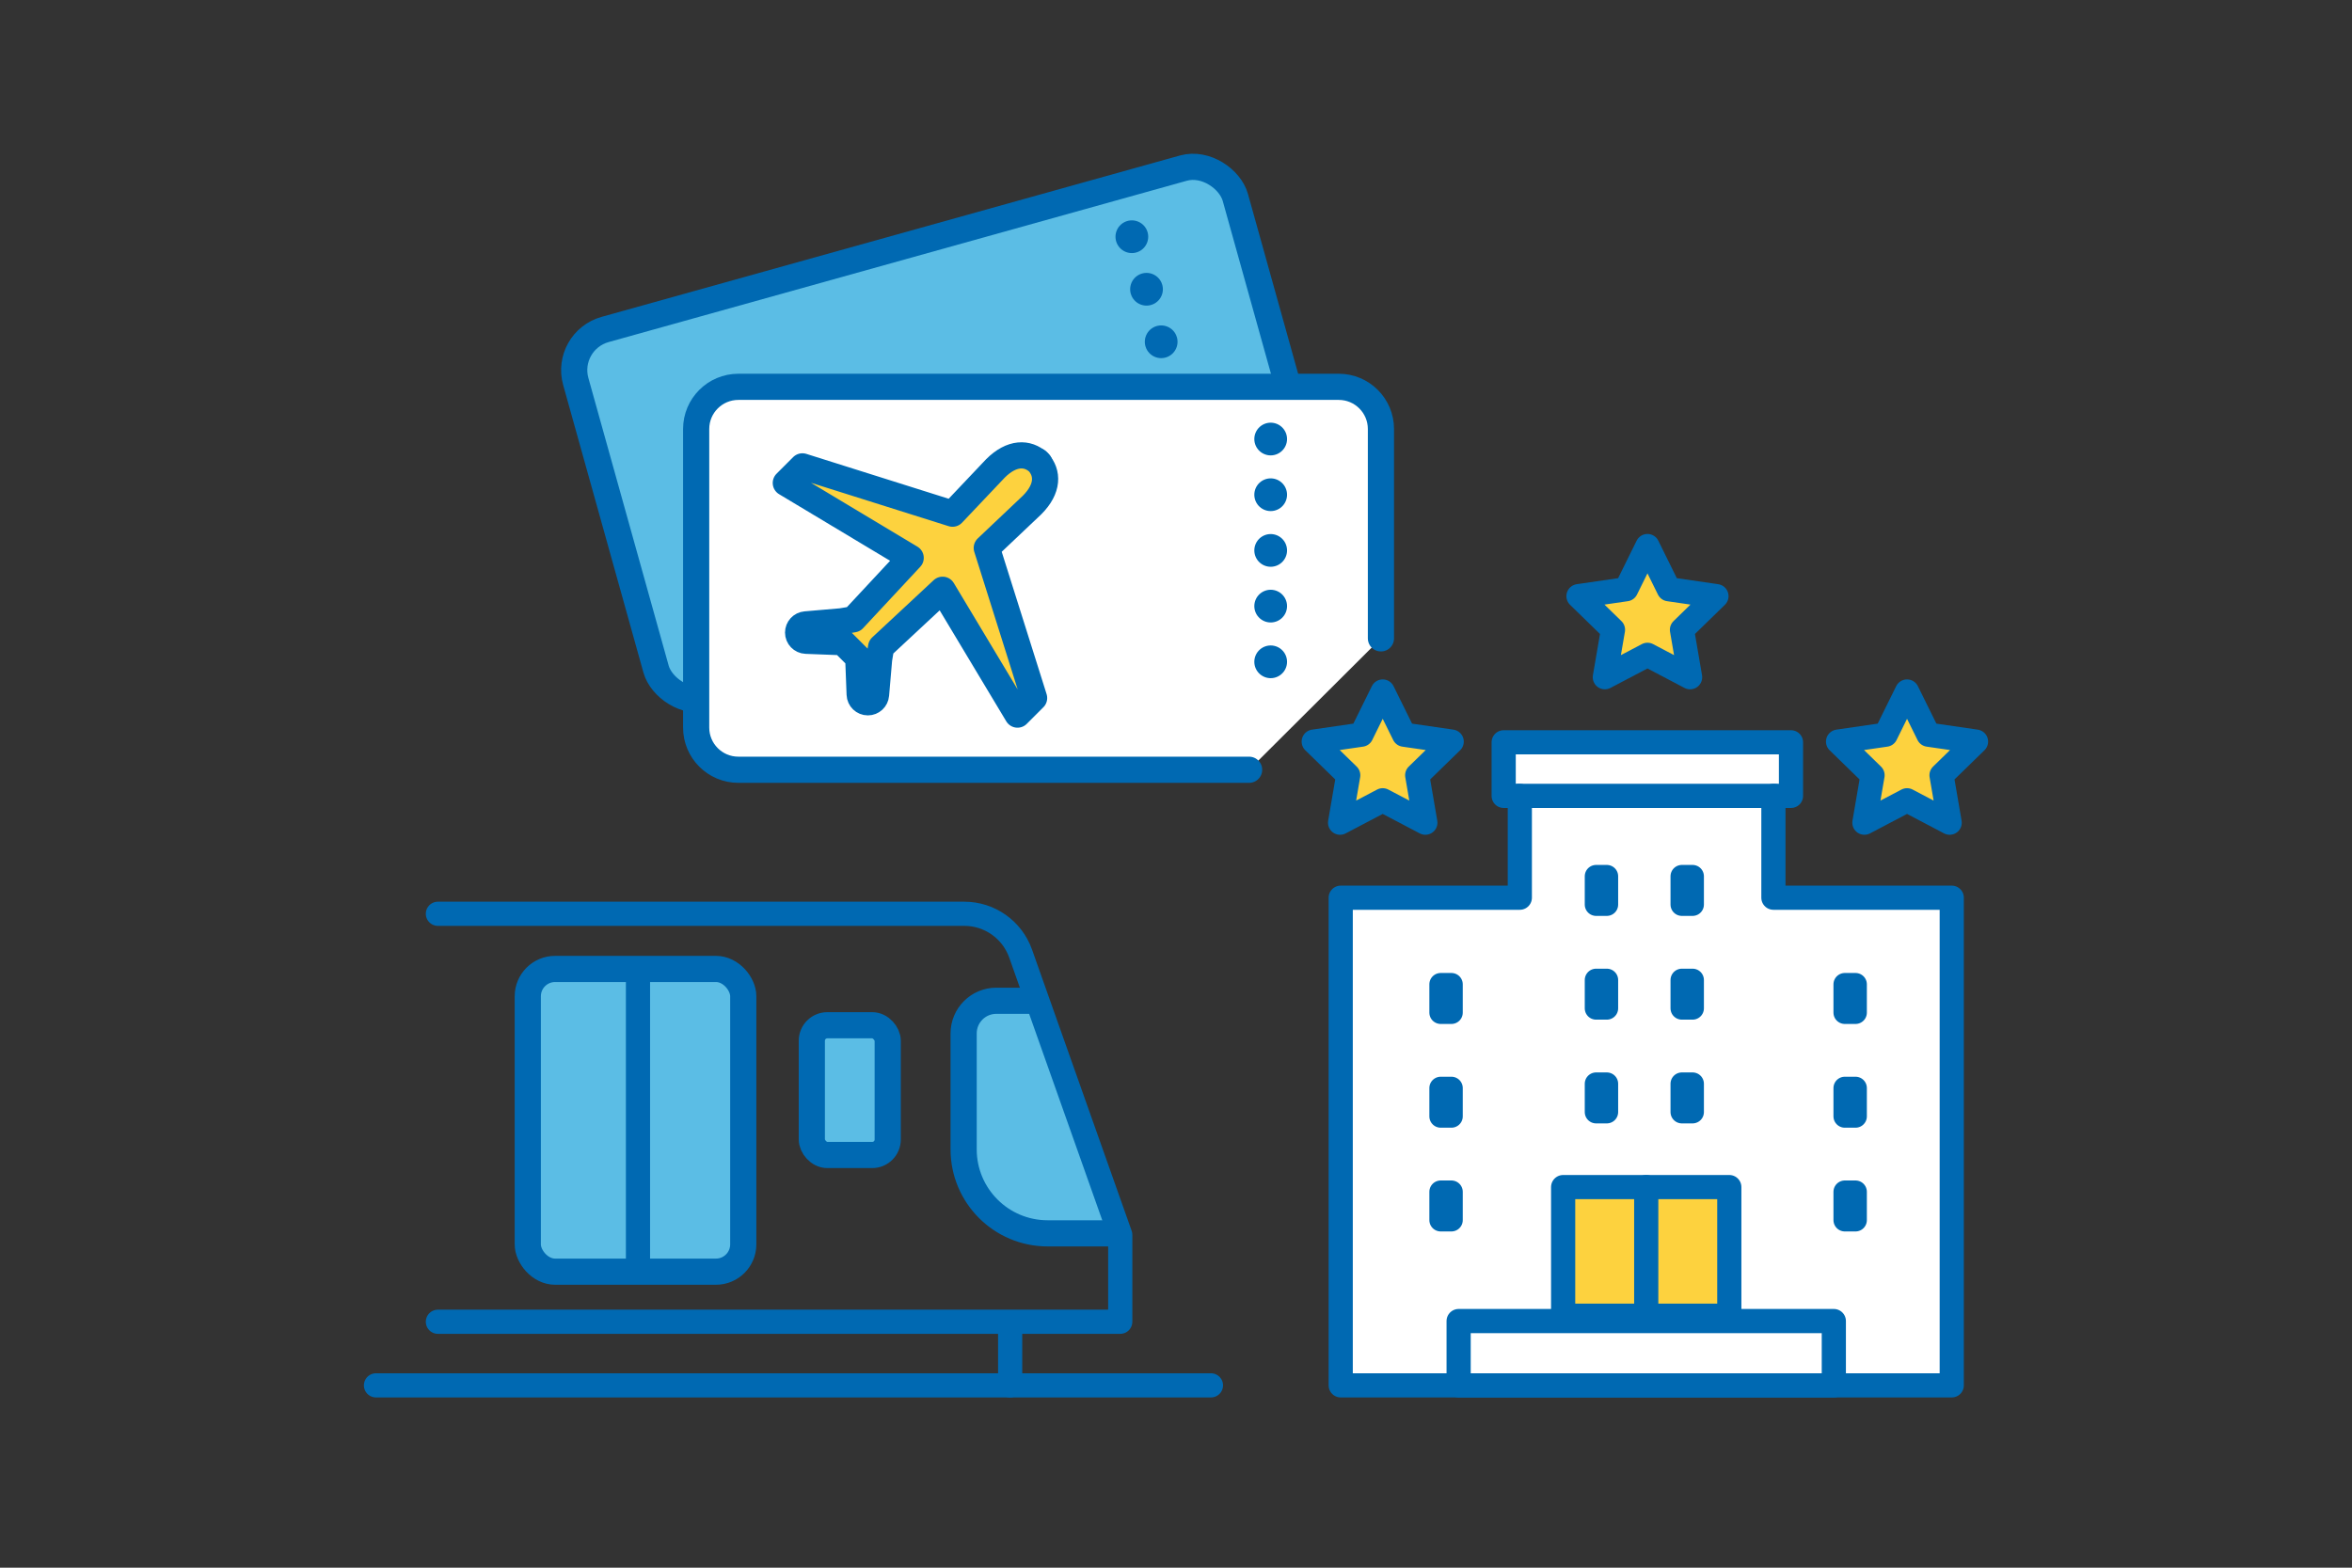
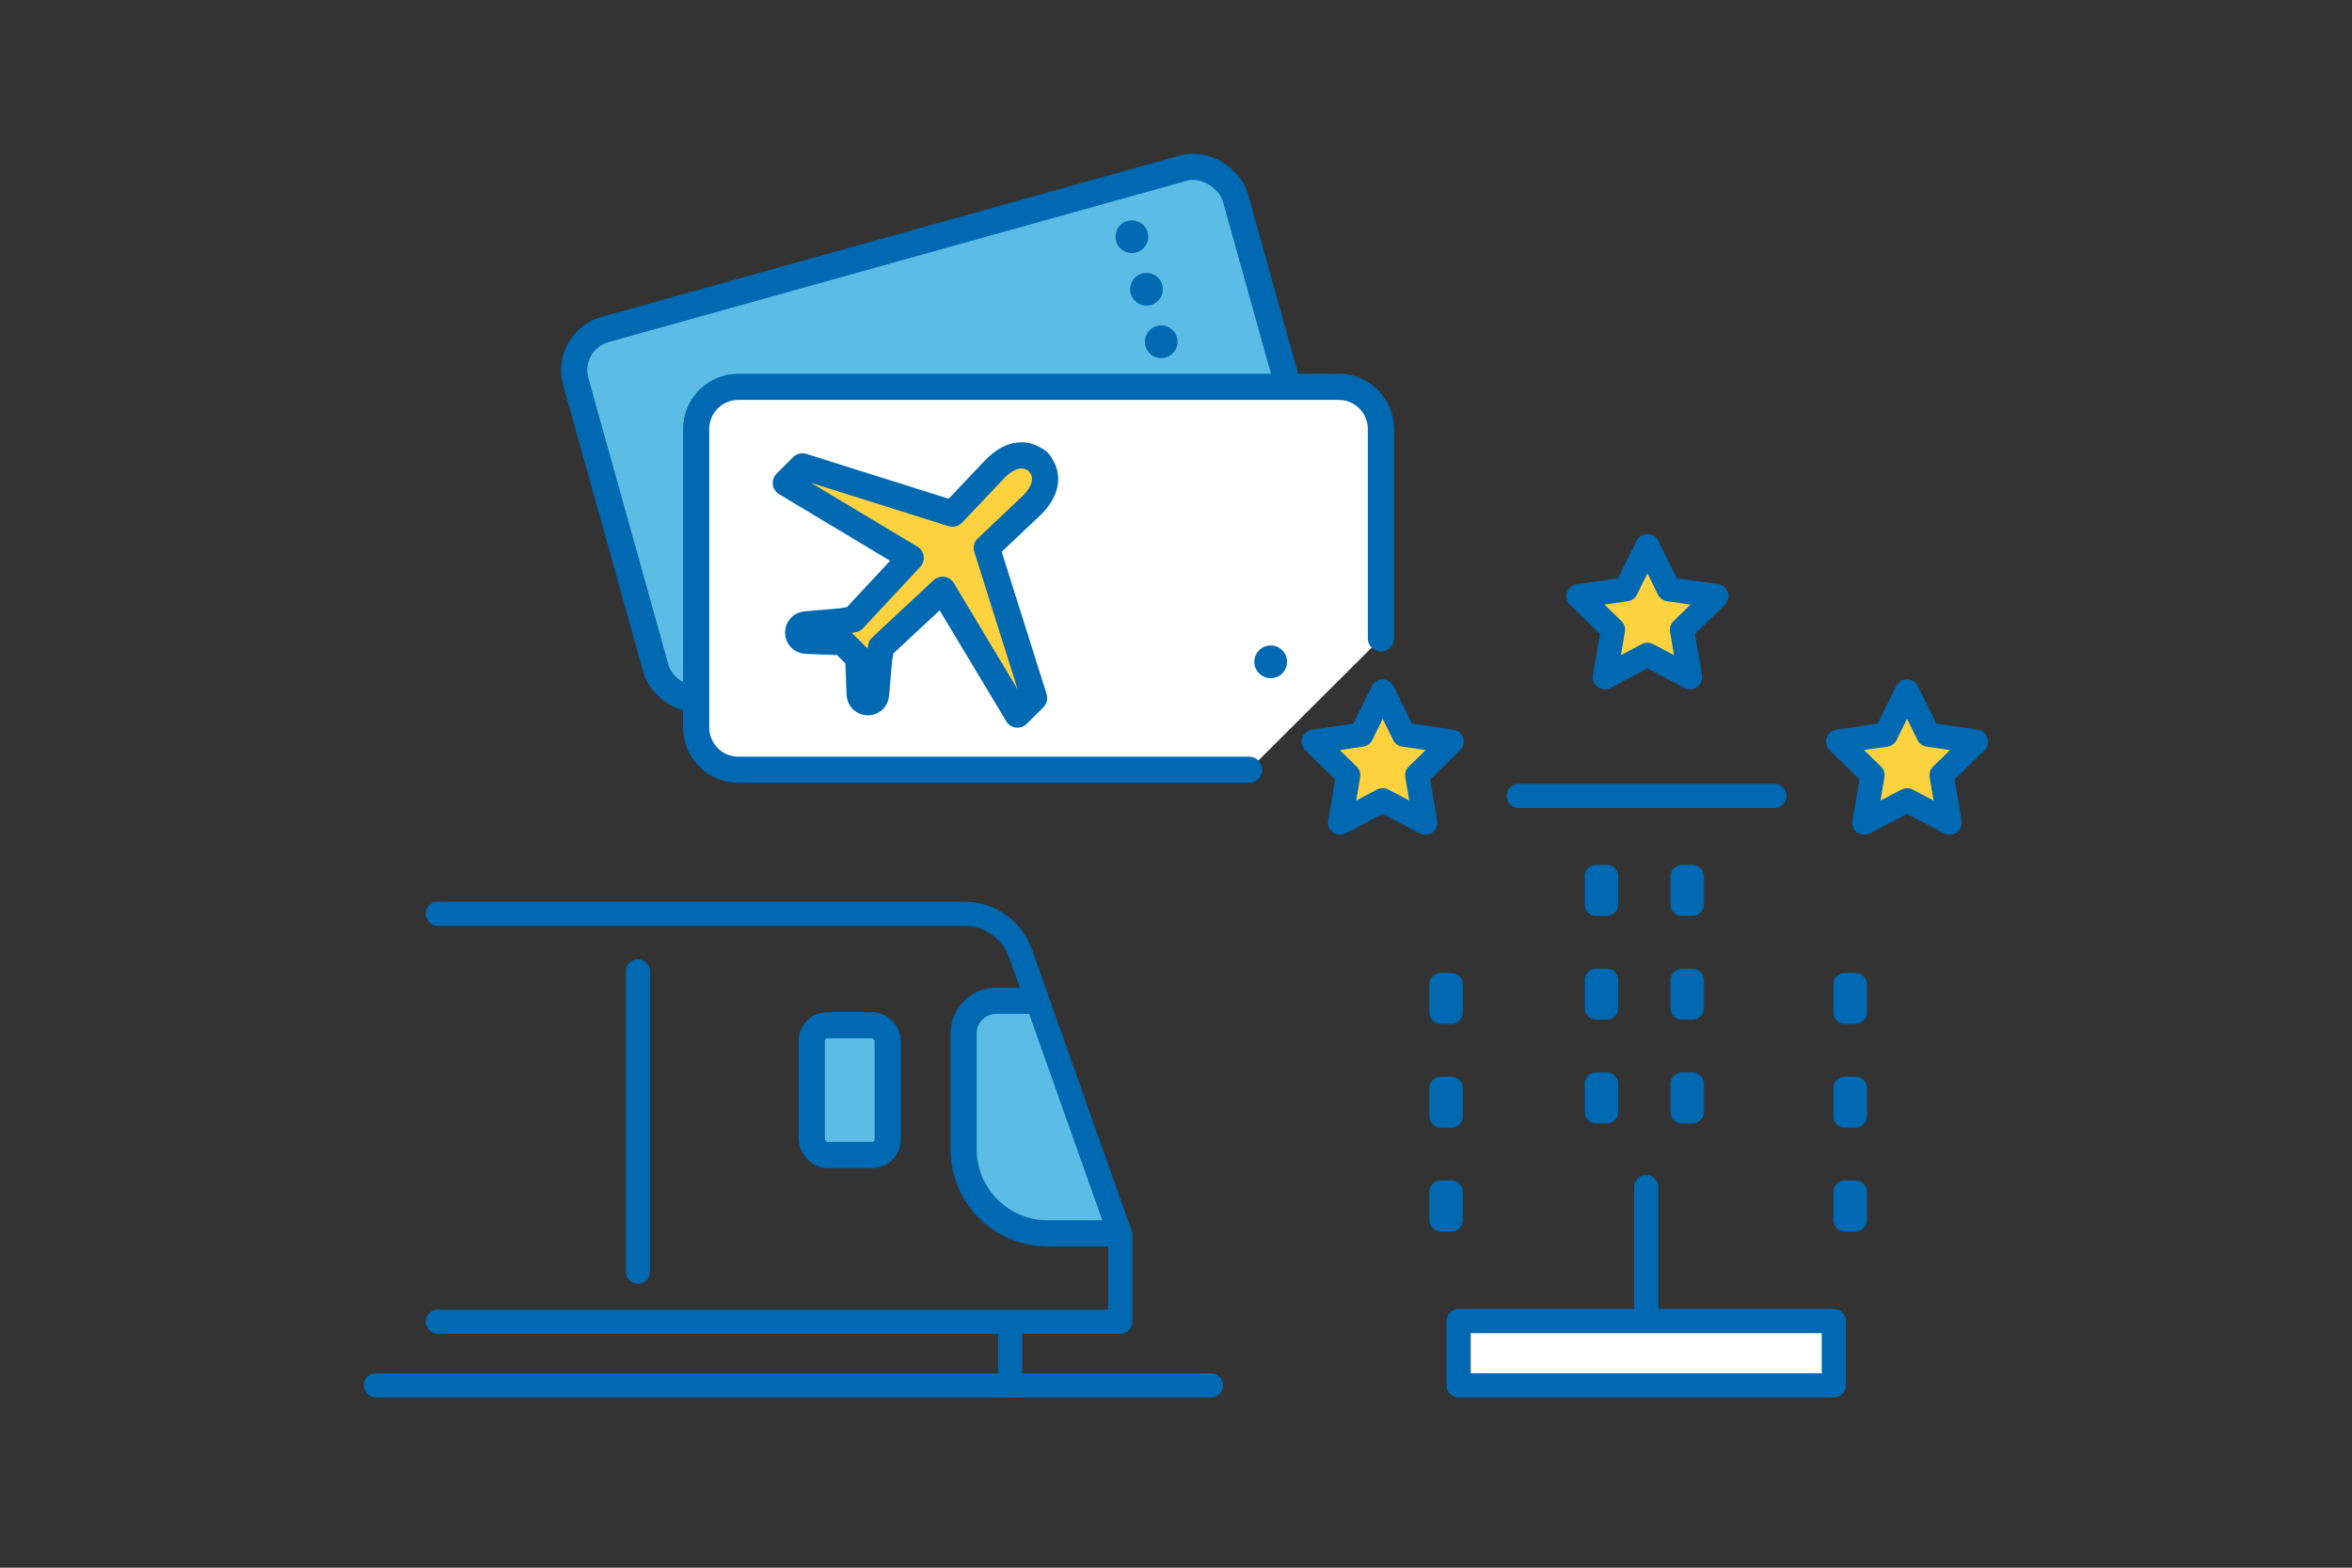
<svg xmlns="http://www.w3.org/2000/svg" id="_レイヤー_1" data-name="レイヤー_1" width="240" height="160" viewBox="0 0 240 160">
  <rect x="0" y="0" width="240" height="160" fill="#333333" stroke="none" />
  <defs>
    <style>
      .cls-1 {
        fill: #5bbde5;
      }

      .cls-1, .cls-2, .cls-3, .cls-4, .cls-5, .cls-6, .cls-7, .cls-8, .cls-9, .cls-10, .cls-11 {
        stroke: #0069b2;
        stroke-linecap: round;
        stroke-linejoin: round;
      }

      .cls-1, .cls-3, .cls-7, .cls-10 {
        stroke-width: 2.671px;
      }

      .cls-2 {
        stroke-dasharray: 0 5.684;
      }

      .cls-2, .cls-3, .cls-4, .cls-5, .cls-11 {
        fill: none;
      }

      .cls-2, .cls-5, .cls-11 {
        stroke-width: 3.339px;
      }

      .cls-4, .cls-8, .cls-9 {
        stroke-width: 2.467px;
      }

      .cls-6 {
        stroke-width: 2.314px;
      }

      .cls-6, .cls-7, .cls-8 {
        fill: #fff;
      }

      .cls-9, .cls-10 {
        fill: #fdd23e;
      }

      .cls-11 {
        stroke-dasharray: 0 5.566;
      }
    </style>
  </defs>
  <rect class="cls-1" x="61.562" y="24.674" width="69.875" height="39.083" rx="4.305" ry="4.305" transform="translate(-8.334 27.567) rotate(-15.593)" />
  <g>
    <line class="cls-5" x1="115.495" y1="24.16" x2="115.495" y2="24.16" />
    <line class="cls-11" x1="116.991" y1="29.521" x2="122.228" y2="48.287" />
    <line class="cls-5" x1="122.976" y1="50.967" x2="122.976" y2="50.967" />
  </g>
  <path class="cls-7" d="M127.46,78.562h-52.118c-2.378,0-4.305-1.928-4.305-4.305v-30.472c0-2.378,1.928-4.305,4.305-4.305h61.265c2.378,0,4.305,1.928,4.305,4.305v21.368" />
  <g>
-     <line class="cls-5" x1="129.661" y1="44.808" x2="129.661" y2="44.808" />
-     <line class="cls-2" x1="129.661" y1="50.492" x2="129.661" y2="64.703" />
    <line class="cls-5" x1="129.661" y1="67.545" x2="129.661" y2="67.545" />
  </g>
  <g>
    <path class="cls-3" d="M105.85,47.052c.037.037.063.079.098.118.038.035.081.061.118.098l-.215-.215Z" />
    <path class="cls-10" d="M103.827,72.934l1.694-1.694-4.83-15.32,4.618-4.374c1.683-1.683,1.629-3.286.64-4.377-1.091-.989-2.694-1.043-4.377.64l-4.374,4.618-15.32-4.83-1.694,1.694,12.743,7.646-5.838,6.268-1.246.208-3.637.313c-.433.037-.766.4-.766.834,0,.45.356.82.805.837l3.743.144,1.589,1.589.144,3.743c.017.45.387.805.837.805.435,0,.797-.333.834-.766l.313-3.637.208-1.246,6.268-5.838,7.646,12.743Z" />
  </g>
  <g>
-     <polygon class="cls-8" points="180.96 91.621 180.96 81.229 182.754 81.229 182.754 75.76 153.437 75.76 153.437 81.229 155.084 81.229 155.084 91.621 136.808 91.621 136.808 141.391 199.158 141.391 199.158 91.621 180.96 91.621" />
    <g>
      <rect class="cls-6" x="162.867" y="89.433" width="1.094" height="2.888" />
      <rect class="cls-6" x="171.618" y="89.433" width="1.094" height="2.888" />
    </g>
    <g>
      <rect class="cls-6" x="162.867" y="100.022" width="1.094" height="2.888" />
      <rect class="cls-6" x="171.618" y="100.022" width="1.094" height="2.888" />
    </g>
    <g>
      <rect class="cls-6" x="162.867" y="110.61" width="1.094" height="2.888" />
      <rect class="cls-6" x="147.01" y="100.461" width="1.094" height="2.888" />
      <rect class="cls-6" x="147.01" y="111.049" width="1.094" height="2.888" />
      <rect class="cls-6" x="147.01" y="121.638" width="1.094" height="2.888" />
      <rect class="cls-6" x="188.245" y="100.461" width="1.094" height="2.888" />
      <rect class="cls-6" x="188.245" y="111.049" width="1.094" height="2.888" />
      <rect class="cls-6" x="188.245" y="121.638" width="1.094" height="2.888" />
      <rect class="cls-6" x="171.618" y="110.61" width="1.094" height="2.888" />
    </g>
    <rect class="cls-8" x="148.84" y="134.828" width="38.285" height="6.563" />
    <line class="cls-8" x1="154.982" y1="81.229" x2="181.063" y2="81.229" />
-     <rect class="cls-9" x="159.505" y="121.155" width="16.955" height="13.126" />
    <line class="cls-8" x1="167.983" y1="121.155" x2="167.983" y2="133.89" />
    <polygon class="cls-9" points="168.109 55.73 170.284 60.137 175.148 60.844 171.629 64.274 172.46 69.118 168.109 66.831 163.759 69.118 164.59 64.274 161.07 60.844 165.934 60.137 168.109 55.73" />
    <polygon class="cls-9" points="194.596 70.575 196.771 74.982 201.635 75.689 198.115 79.12 198.946 83.964 194.596 81.677 190.245 83.964 191.076 79.12 187.557 75.689 192.421 74.982 194.596 70.575" />
    <polygon class="cls-9" points="141.093 70.575 143.269 74.982 148.132 75.689 144.613 79.12 145.444 83.964 141.093 81.677 136.743 83.964 137.574 79.12 134.054 75.689 138.918 74.982 141.093 70.575" />
  </g>
  <g>
    <path class="cls-1" d="M105.076,102.14h-3.414c-1.84,0-3.332,1.492-3.332,3.332v11.835c0,4.733,3.837,8.57,8.57,8.57h6.952" />
    <path class="cls-4" d="M44.683,93.261h53.715c2.582,0,4.884,1.627,5.746,4.06l10.166,28.705v8.874H44.683" />
-     <rect class="cls-1" x="53.856" y="98.892" width="21.987" height="30.897" rx="2.786" ry="2.786" />
    <rect class="cls-1" x="82.839" y="104.638" width="7.745" height="13.242" rx="1.582" ry="1.582" />
    <line class="cls-8" x1="65.1" y1="99.142" x2="65.1" y2="129.788" />
    <line class="cls-8" x1="123.565" y1="141.391" x2="38.365" y2="141.391" />
    <line class="cls-8" x1="103.077" y1="135.12" x2="103.077" y2="141.391" />
  </g>
</svg>